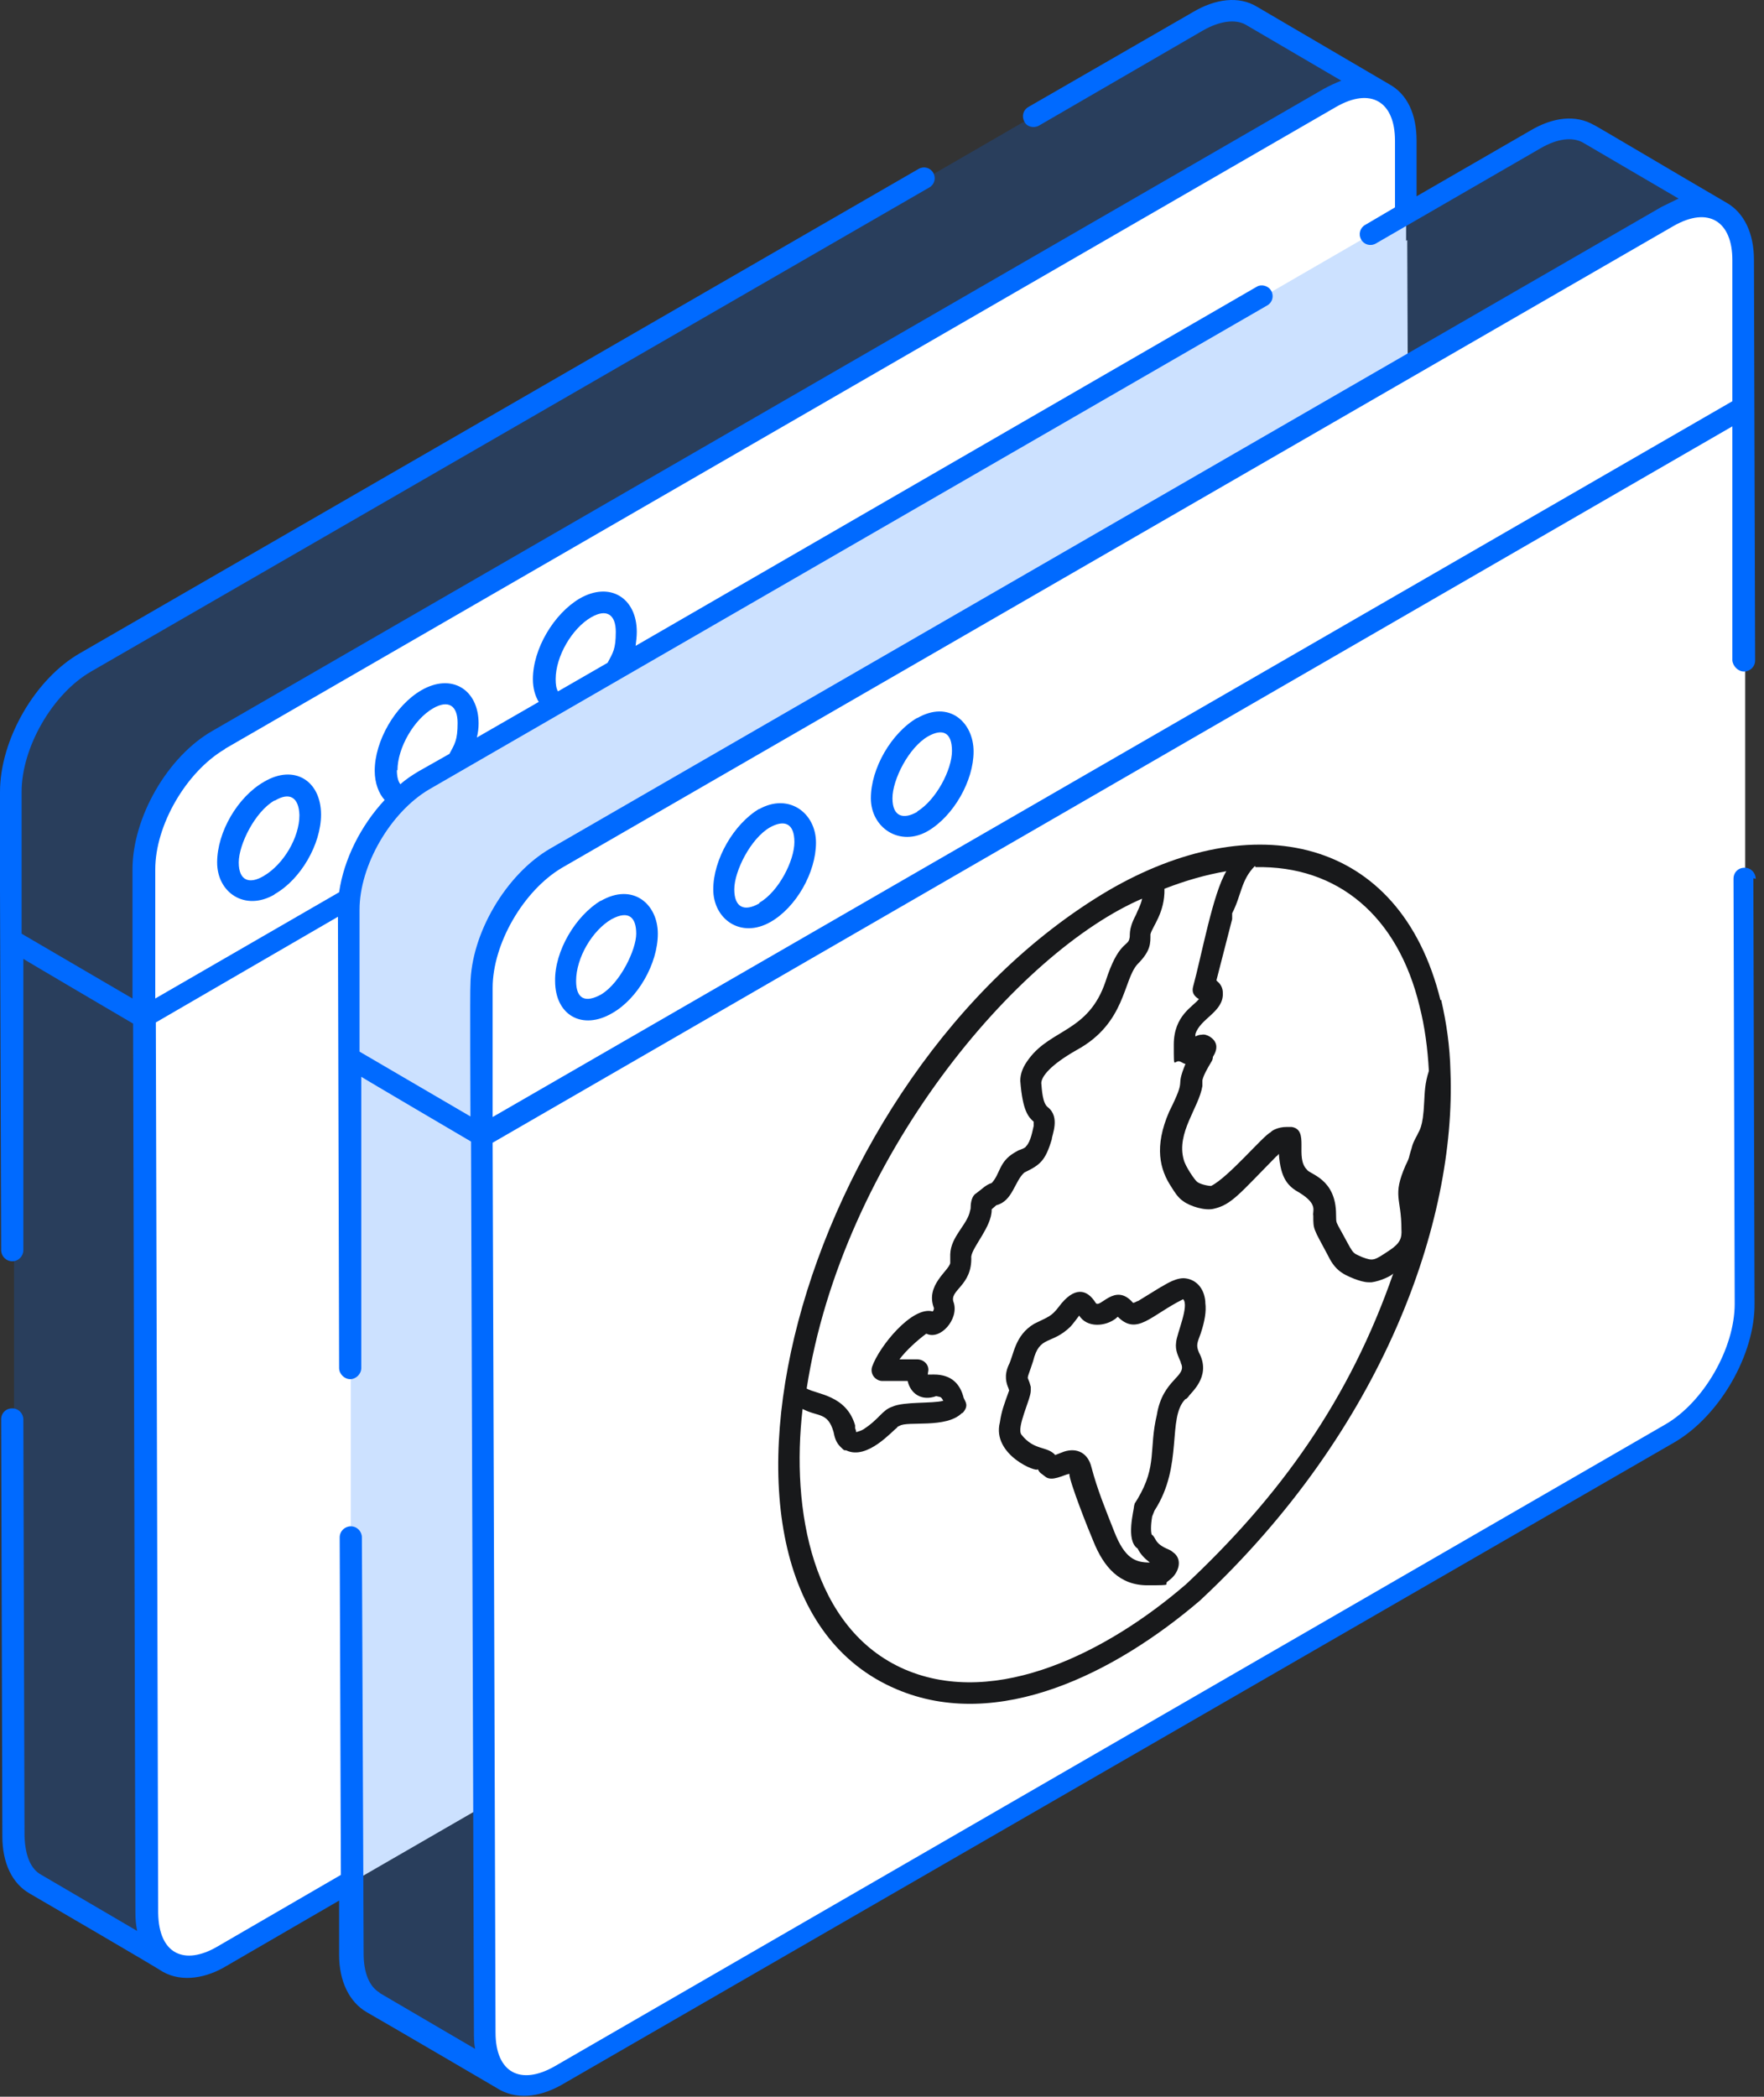
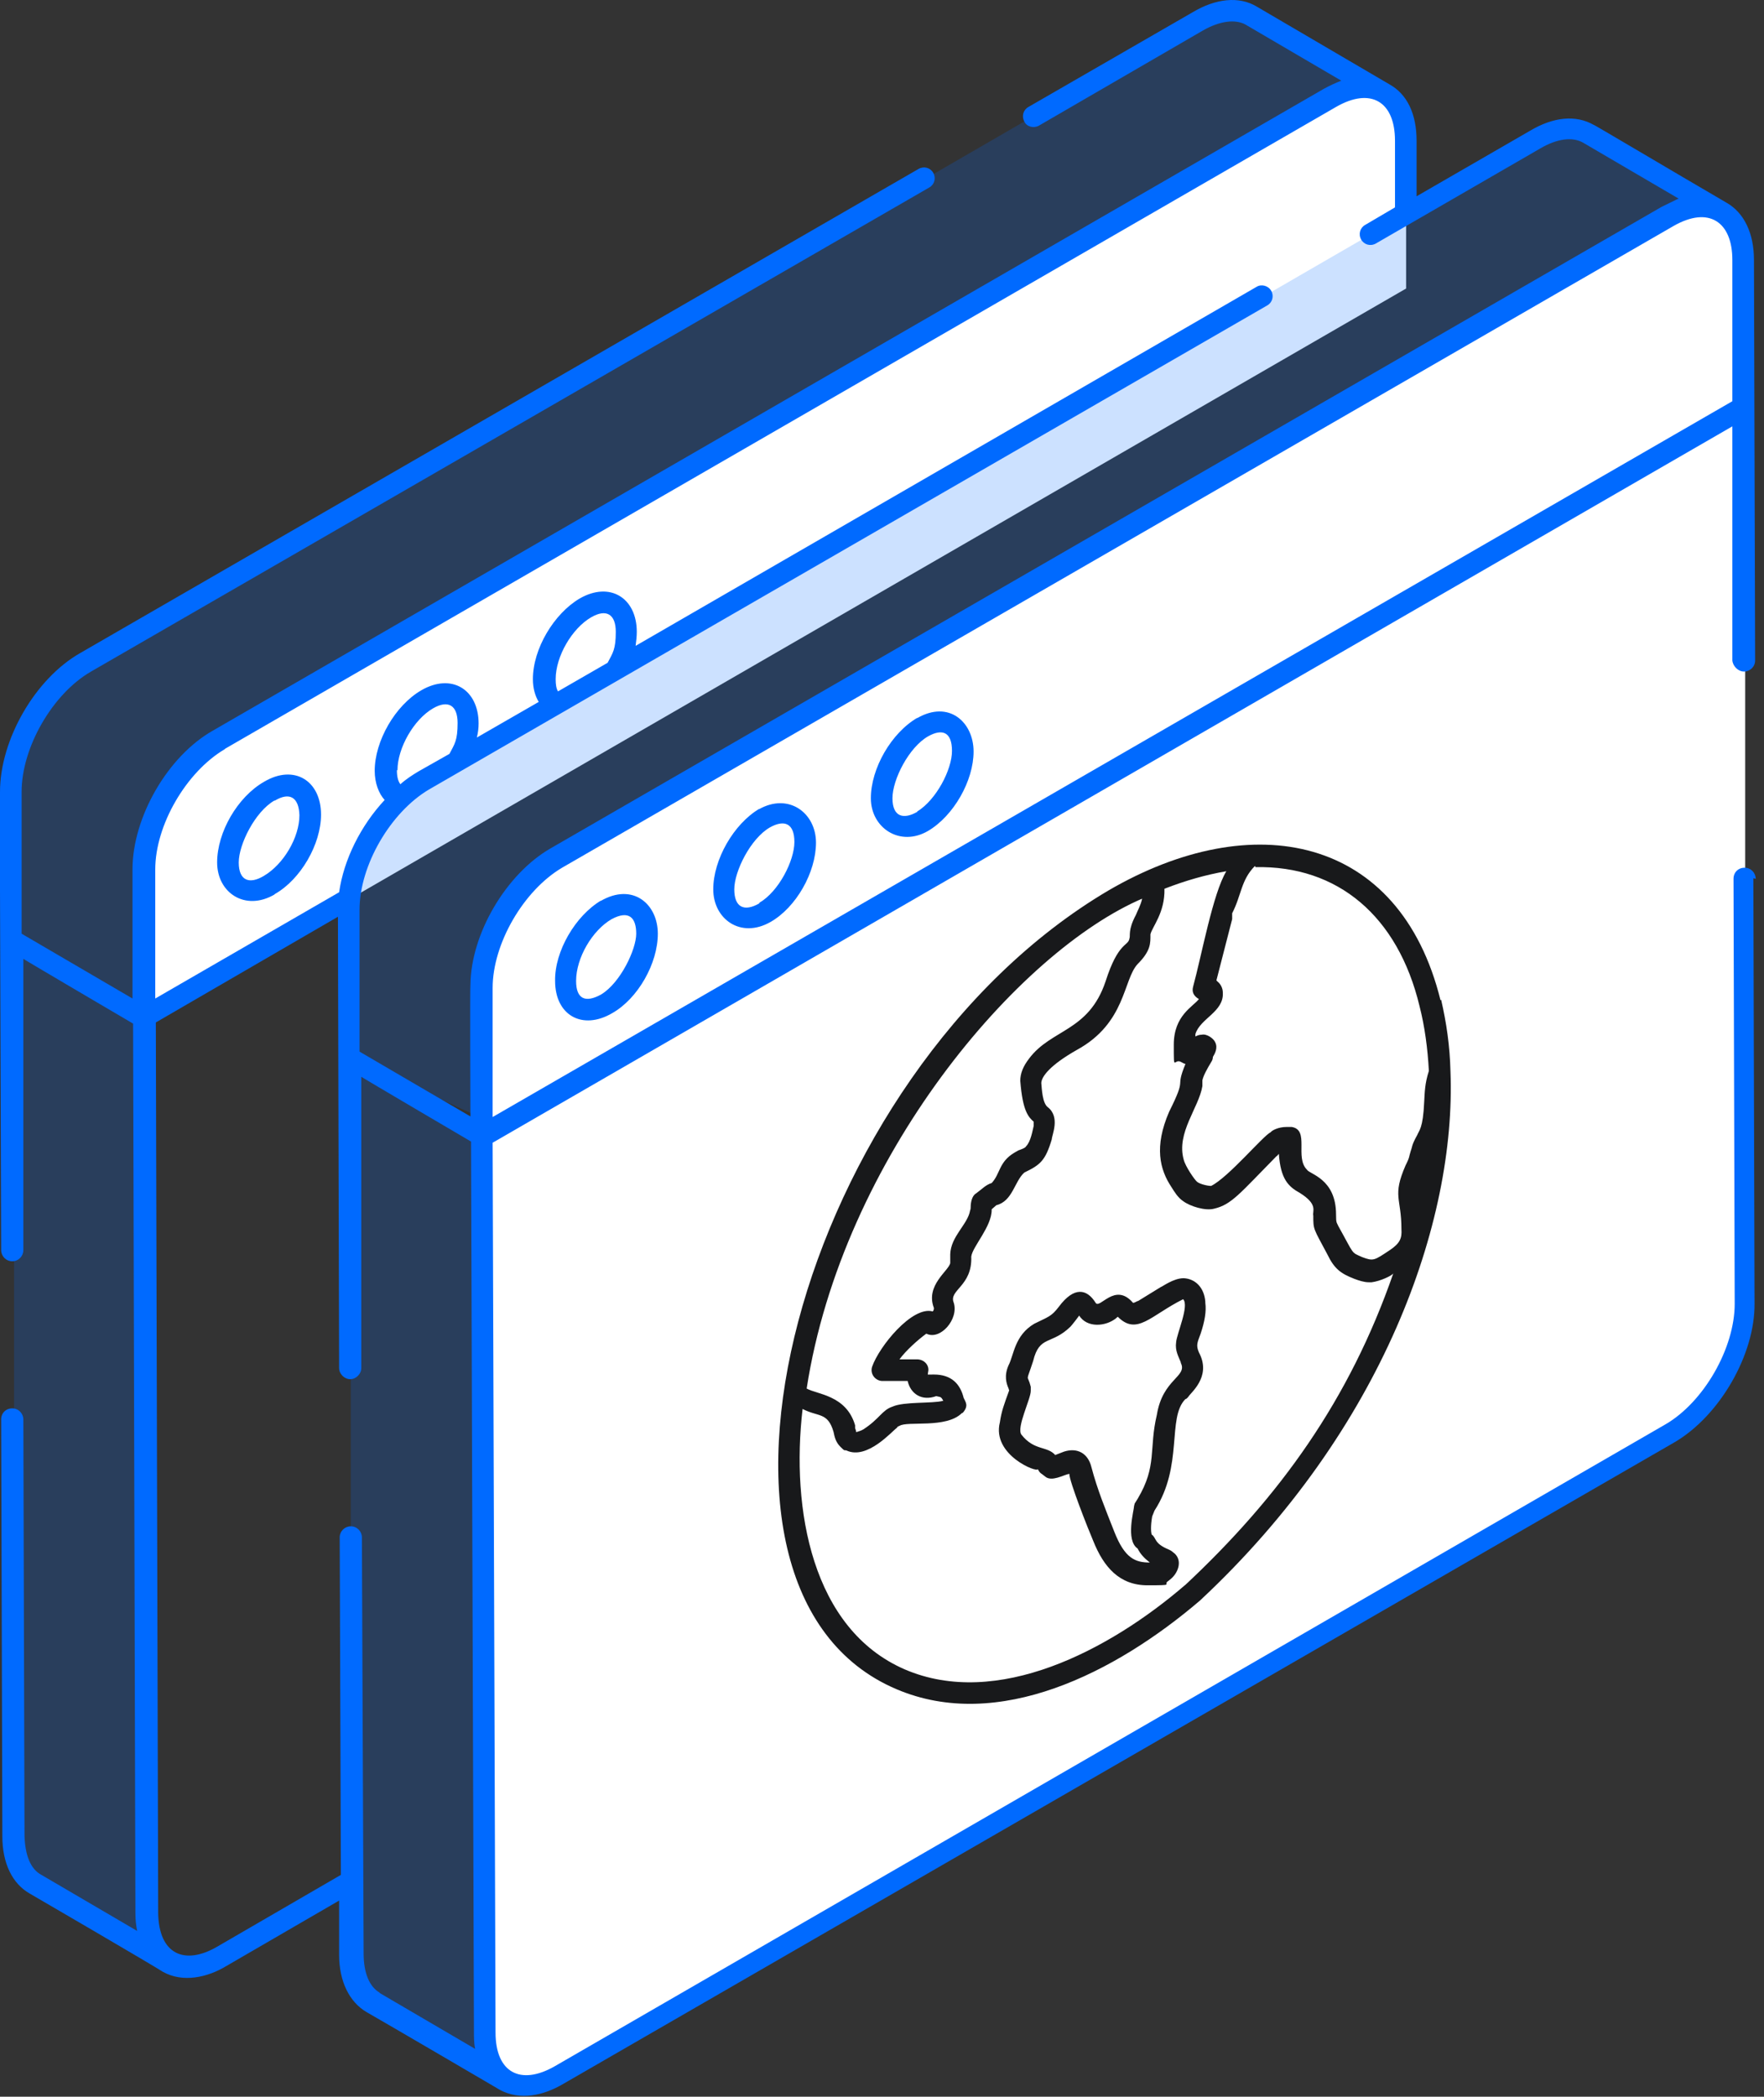
<svg xmlns="http://www.w3.org/2000/svg" width="85" height="101" viewBox="0 0 85 101" fill="none">
  <rect x="0" y="0" width="85" height="101" fill="#333333" stroke="none" />
  <path d="M7.004 45.793L6.976 41.884L7.004 45.793Z" fill="white" />
  <path d="M0.675 60.193L0.619 44.896L7.003 48.637L7.144 92.143C7.144 93.296 7.538 94.084 8.213 94.449L1.829 90.709C1.182 90.343 0.788 89.527 0.76 88.402L0.675 68.349" fill="#006AFF" fill-opacity="0.2" />
-   <path d="M67.866 36.596L67.922 57.071C67.922 59.377 66.319 62.162 64.322 63.315L10.8 94.224C8.803 95.377 7.172 94.449 7.172 92.171L7.031 46.665L67.809 11.565L67.866 26.077" fill="white" />
  <path d="M64.126 4.731C66.123 3.577 67.754 4.506 67.754 6.784V13.899L7.004 48.999V41.884C7.004 39.578 8.607 36.793 10.604 35.64L64.126 4.731Z" fill="white" />
  <path d="M49.838 5.574L57.769 0.99C58.782 0.399 59.682 0.343 60.357 0.737L66.741 4.477C66.094 4.112 65.166 4.14 64.153 4.73L10.632 35.64C8.635 36.793 7.003 39.577 7.003 41.884V48.156V48.999L0.619 45.259V38.143C0.619 35.837 2.25 33.052 4.247 31.899L44.635 8.584" fill="#006AFF" fill-opacity="0.2" />
-   <path d="M12.994 38.087C14.091 37.468 14.963 37.974 14.963 39.24C14.963 40.505 14.091 41.996 13.022 42.615C11.954 43.233 11.025 42.783 11.025 41.518C11.025 40.252 11.925 38.705 13.022 38.087H12.994Z" fill="white" />
  <path d="M20.616 33.699C21.713 33.08 22.585 33.587 22.585 34.852C22.585 36.118 21.713 37.609 20.644 38.227C19.576 38.846 18.648 38.368 18.648 37.13C18.648 35.865 19.547 34.346 20.616 33.699Z" fill="white" />
  <path d="M28.238 29.284C29.335 28.665 30.207 29.171 30.207 30.437C30.207 31.703 29.335 33.193 28.266 33.812C27.169 34.431 26.27 33.953 26.27 32.715C26.27 31.449 27.169 29.931 28.238 29.284Z" fill="white" />
  <path d="M23.231 51.53L23.203 47.592H23.231V51.53Z" fill="white" />
  <path d="M16.904 65.93L16.848 50.633L23.232 54.373L23.373 97.88C23.373 99.033 23.766 99.82 24.441 100.186L18.057 96.445C17.41 96.08 17.016 95.264 16.988 94.139L16.904 74.086" fill="#006AFF" fill-opacity="0.2" />
  <path d="M84.094 42.333L84.15 62.808C84.15 65.115 82.547 67.899 80.55 69.052L27.029 99.961C25.032 101.115 23.4 100.186 23.4 97.908L23.26 52.402L84.038 17.302L84.094 31.814" fill="white" />
  <path d="M80.353 10.439C82.35 9.286 83.981 10.214 83.981 12.492V19.608L23.231 54.708V47.593C23.231 45.286 24.834 42.502 26.831 41.349L80.353 10.439Z" fill="white" />
-   <path d="M66.066 11.283L73.998 6.699C75.01 6.108 75.91 6.052 76.585 6.445L82.969 10.186C82.323 9.82 81.394 9.849 80.382 10.439L26.86 41.349C24.863 42.502 23.232 45.286 23.232 47.592V53.864V54.708L16.848 50.967V43.852C16.848 41.545 18.479 38.761 20.476 37.608L60.863 14.292" fill="#006AFF" fill-opacity="0.2" />
+   <path d="M66.066 11.283L73.998 6.699C75.01 6.108 75.91 6.052 76.585 6.445L82.969 10.186C82.323 9.82 81.394 9.849 80.382 10.439L26.86 41.349C24.863 42.502 23.232 45.286 23.232 47.592V53.864L16.848 50.967V43.852C16.848 41.545 18.479 38.761 20.476 37.608L60.863 14.292" fill="#006AFF" fill-opacity="0.2" />
  <path d="M29.223 43.824C30.32 43.205 31.191 43.711 31.191 44.977C31.191 46.243 30.32 47.733 29.251 48.352C28.154 48.971 27.254 48.521 27.254 47.255C27.254 45.989 28.154 44.443 29.251 43.824H29.223Z" fill="white" />
  <path d="M36.844 39.436C37.941 38.817 38.812 39.323 38.812 40.589C38.812 41.855 37.941 43.345 36.872 43.964C35.803 44.583 34.875 44.105 34.875 42.867C34.875 41.602 35.775 40.083 36.844 39.436Z" fill="white" />
  <path d="M44.466 35.021C45.563 34.402 46.435 34.908 46.435 36.174C46.435 37.439 45.563 38.93 44.494 39.549C43.397 40.167 42.497 39.689 42.497 38.452C42.497 37.186 43.397 35.667 44.466 35.021Z" fill="white" />
  <path d="M13.247 43.065C14.485 42.362 15.469 40.674 15.469 39.24C15.469 37.608 14.175 36.793 12.713 37.665C11.447 38.396 10.463 40.083 10.463 41.546C10.463 43.008 11.813 43.908 13.219 43.093L13.247 43.065ZM13.247 38.565C13.95 38.143 14.4 38.396 14.428 39.268C14.428 40.337 13.669 41.63 12.713 42.193C12.01 42.615 11.504 42.418 11.504 41.546C11.504 40.674 12.291 39.099 13.219 38.565H13.247Z" fill="#006AFF" />
  <path d="M84.6 42.333C84.6 42.052 84.375 41.799 84.066 41.799C83.756 41.799 83.531 42.024 83.531 42.333L83.588 62.808C83.588 64.946 82.097 67.533 80.269 68.602L26.719 99.54C25.087 100.468 23.878 99.849 23.878 97.908L23.738 55.046L83.475 20.537V31.815C83.503 32.096 83.756 32.349 84.037 32.349C84.319 32.349 84.572 32.124 84.572 31.815C84.572 30.83 84.516 13.505 84.516 12.521C84.516 11.227 84.037 10.243 83.194 9.765C80.634 8.274 76.612 5.883 76.809 6.024C75.938 5.518 74.841 5.63 73.716 6.305L68.259 9.455V6.783C68.259 5.49 67.809 4.533 66.938 4.055L60.553 0.315C59.709 -0.192 58.584 -0.079 57.459 0.596L49.556 5.152C49.303 5.293 49.219 5.602 49.359 5.855C49.472 6.108 49.809 6.193 50.062 6.052L57.966 1.468C58.753 1.018 59.513 0.905 60.019 1.186L64.631 3.886C64.35 3.999 64.097 4.111 63.788 4.28L10.266 35.19C8.072 36.427 6.384 39.38 6.384 41.883V48.099L1.041 44.977V42.924V38.143C1.041 36.005 2.531 33.418 4.388 32.349L44.775 9.033C45.028 8.893 45.112 8.583 44.972 8.33C44.831 8.077 44.522 7.993 44.269 8.133L3.881 31.449C1.688 32.687 0 35.64 0 38.143V42.896C0 43.261 0.056 60.221 0.056 60.221C0.056 60.502 0.281 60.755 0.591 60.755C0.9 60.755 1.125 60.502 1.125 60.221V46.187C1.097 46.187 6.413 49.308 6.413 49.308L6.525 92.171C6.525 92.452 6.553 92.733 6.609 93.015L1.997 90.315C1.463 90.033 1.209 89.358 1.181 88.43L1.125 68.377C1.125 68.096 0.9 67.843 0.591 67.843C0.281 67.843 0.056 68.068 0.056 68.377L0.113 88.458C0.113 89.752 0.591 90.737 1.434 91.215C1.631 91.327 7.425 94.702 7.847 94.983C8.803 95.518 9.984 95.265 10.912 94.702L16.341 91.552V94.168C16.341 95.462 16.847 96.446 17.663 96.924C18.506 97.402 24.469 100.89 24.075 100.665C25.059 101.199 26.184 100.946 27.141 100.383L80.691 69.474C82.856 68.208 84.572 65.255 84.544 62.78L84.487 42.305L84.6 42.333ZM83.475 19.327L23.738 53.808C23.738 53.611 23.738 47.171 23.738 47.593C23.738 45.455 25.228 42.896 27.084 41.799L80.634 10.89C82.35 9.905 83.475 10.693 83.475 12.521C83.475 14.349 83.475 19.552 83.475 19.327ZM10.856 36.062L64.378 5.152C66.037 4.196 67.219 4.871 67.219 6.783V9.99L65.784 10.833C65.531 10.974 65.447 11.283 65.588 11.537C65.728 11.79 66.037 11.874 66.291 11.733L74.222 7.149C75.037 6.671 75.769 6.586 76.275 6.868L80.888 9.568C80.747 9.624 80.888 9.568 80.072 9.961L26.522 40.871C24.384 42.108 22.697 44.977 22.669 47.424C22.641 47.508 22.669 53.837 22.669 53.78L17.325 50.658C17.325 45.765 17.325 48.38 17.325 43.824C17.325 41.687 18.816 39.127 20.672 38.03L61.059 14.715C61.312 14.574 61.397 14.265 61.256 14.011C61.116 13.758 60.778 13.674 60.553 13.815L30.628 31.111C30.656 30.887 30.684 30.662 30.684 30.436C30.684 28.805 29.391 27.99 27.928 28.833C26.691 29.565 25.678 31.252 25.678 32.715C25.678 33.165 25.791 33.53 25.959 33.812L22.978 35.527C23.034 35.302 23.062 35.077 23.062 34.852C23.062 33.221 21.769 32.405 20.306 33.249C19.041 33.98 18.056 35.696 18.056 37.13C18.056 37.721 18.253 38.227 18.534 38.536C17.381 39.774 16.566 41.405 16.341 42.98L7.481 48.099C7.481 47.087 7.481 42.277 7.481 41.883C7.481 39.746 8.972 37.187 10.828 36.09L10.856 36.062ZM19.153 37.102C19.153 36.033 19.941 34.655 20.869 34.121C21.6 33.699 22.05 33.98 22.05 34.824C22.05 35.668 21.909 35.837 21.656 36.315L20.166 37.158C19.884 37.327 19.575 37.524 19.294 37.777C19.181 37.636 19.125 37.411 19.125 37.102H19.153ZM26.775 32.715C26.775 31.618 27.562 30.268 28.491 29.733C29.222 29.311 29.672 29.593 29.672 30.436C29.672 31.28 29.531 31.449 29.278 31.927L26.887 33.305C26.803 33.165 26.775 32.968 26.775 32.715ZM18.309 95.996C17.803 95.715 17.522 95.04 17.522 94.112L17.438 74.058C17.438 73.777 17.212 73.524 16.903 73.524C16.622 73.524 16.369 73.749 16.369 74.058L16.425 90.315L10.463 93.774C8.916 94.674 7.65 94.168 7.622 92.143L7.509 49.252L16.284 44.161C16.284 44.386 16.341 66.099 16.341 65.902C16.341 66.183 16.594 66.436 16.875 66.436C17.156 66.436 17.409 66.183 17.409 65.902V51.868C17.381 51.868 22.697 54.99 22.697 54.99L22.837 97.852C22.837 98.133 22.837 98.415 22.894 98.696L18.281 95.996H18.309Z" fill="#006AFF" />
  <path d="M28.97 43.374C27.732 44.105 26.72 45.821 26.748 47.255C26.748 48.915 28.07 49.646 29.504 48.802C30.741 48.099 31.698 46.411 31.698 44.977C31.698 43.543 30.488 42.502 28.941 43.402L28.97 43.374ZM28.97 47.902C28.21 48.324 27.76 48.127 27.76 47.255C27.76 46.13 28.548 44.808 29.476 44.274C30.32 43.824 30.657 44.218 30.657 44.977C30.657 45.736 29.898 47.34 28.97 47.902Z" fill="#006AFF" />
  <path d="M36.591 38.958C35.354 39.69 34.369 41.405 34.369 42.84C34.369 44.274 35.691 45.23 37.125 44.414C38.363 43.711 39.319 42.024 39.319 40.59C39.319 39.155 37.997 38.171 36.563 38.986L36.591 38.958ZM36.591 43.514C35.86 43.936 35.382 43.711 35.382 42.84C35.382 41.968 36.169 40.393 37.097 39.858C37.8 39.465 38.279 39.661 38.279 40.561C38.279 41.461 37.519 42.952 36.591 43.486V43.514Z" fill="#006AFF" />
  <path d="M44.213 34.571C42.947 35.302 41.963 37.018 41.963 38.452C41.963 39.886 43.369 40.815 44.719 40.027C45.957 39.296 46.913 37.608 46.913 36.202C46.913 34.796 45.732 33.699 44.185 34.599L44.213 34.571ZM44.213 39.099C43.538 39.493 43.004 39.352 43.004 38.452C43.004 37.552 43.791 36.005 44.719 35.471C45.422 35.077 45.872 35.274 45.872 36.174C45.872 37.074 45.113 38.536 44.185 39.099H44.213Z" fill="#006AFF" />
  <path d="M60.216 41.236C64.407 41.039 67.697 43.458 68.907 48.324C69.16 49.364 69.301 50.489 69.357 51.642C69.188 52.064 69.16 52.514 69.132 52.908C69.104 53.471 69.104 54.089 68.822 54.708C68.738 54.905 68.626 55.074 68.541 55.299C68.485 55.468 68.457 55.636 68.4 55.805C68.26 56.255 68.007 56.677 67.922 57.127C67.838 57.549 67.922 57.914 67.979 58.252C68.007 58.561 68.035 58.899 68.035 59.236C68.035 59.461 68.035 59.714 67.894 59.996C67.726 60.305 67.472 60.502 67.247 60.671C67.107 60.783 66.938 60.867 66.797 60.952C66.544 61.093 66.319 61.205 66.094 61.205C65.841 61.205 65.644 61.149 65.447 61.064C65.251 60.98 65.054 60.924 64.885 60.783C64.688 60.614 64.576 60.361 64.435 60.136C64.322 59.883 64.182 59.658 64.069 59.433C63.985 59.292 63.901 59.152 63.872 58.983C63.844 58.73 63.872 58.421 63.844 58.167C63.788 57.549 63.366 57.239 62.944 57.014C62.832 56.93 62.691 56.874 62.579 56.761C62.213 56.367 62.185 55.608 62.185 54.877C62.016 54.877 61.819 54.849 61.622 54.961C61.454 55.046 61.341 55.186 61.201 55.327C60.751 55.777 60.272 56.255 59.822 56.705C59.513 57.014 59.175 57.352 58.838 57.549C58.725 57.633 58.585 57.661 58.472 57.689C58.304 57.718 58.135 57.689 57.994 57.661C57.769 57.605 57.572 57.549 57.376 57.408C57.207 57.267 57.066 57.071 56.926 56.874C56.785 56.649 56.616 56.396 56.532 56.086C56.363 55.468 56.476 54.596 56.841 53.752C57.066 53.274 57.347 52.796 57.404 52.346C57.404 52.233 57.404 52.149 57.404 52.036C57.46 51.699 57.685 51.305 57.882 50.968C57.854 50.827 58.107 50.602 58.051 50.461H57.966C57.713 50.461 57.376 50.799 57.179 50.686C57.066 50.63 57.066 50.433 57.066 50.264C57.066 50.096 57.066 49.927 57.094 49.73C57.179 49.364 57.46 49.055 57.713 48.802C57.854 48.661 58.022 48.521 58.163 48.38C58.36 48.183 58.444 47.846 58.304 47.733C58.219 47.649 58.079 47.621 57.966 47.621L58.838 44.274C58.838 44.105 58.866 43.936 58.894 43.767V43.571C58.922 43.571 59.035 43.318 59.035 43.318C59.176 43.008 59.288 42.699 59.429 42.417C59.513 42.221 59.597 42.052 59.71 41.855C59.851 41.658 60.047 41.517 60.16 41.292L60.216 41.236Z" fill="white" />
  <path d="M49.697 52.121C49.725 52.655 49.81 53.302 50.203 53.64C50.372 53.752 50.4 54.062 50.316 54.371C50.175 54.793 50.119 55.243 49.838 55.552C49.754 55.637 49.697 55.693 49.613 55.721C49.529 55.749 49.472 55.805 49.388 55.834C49.304 55.862 49.247 55.918 49.163 55.946C49.107 55.974 49.05 56.03 48.994 56.059C48.769 56.283 48.657 56.593 48.488 56.874C48.375 57.099 48.207 57.324 48.038 57.408C47.982 57.437 47.925 57.465 47.869 57.465L47.363 57.858C47.307 58.027 47.335 58.196 47.279 58.365C47.138 59.068 46.35 59.771 46.322 60.39C46.322 60.587 46.35 60.727 46.322 60.924C46.21 61.318 45.816 61.571 45.591 61.965C45.422 62.274 45.422 62.583 45.507 62.837C45.591 63.118 45.366 63.512 45.113 63.652C45.029 63.709 44.916 63.709 44.832 63.652C44.719 63.54 44.607 63.568 44.466 63.652C44.466 63.652 44.438 63.652 44.41 63.68C43.65 64.243 42.835 64.974 42.497 65.93H44.185C44.072 66.493 44.466 66.915 44.944 66.662C45.563 66.662 45.9 66.971 45.985 67.618C45.872 67.73 45.816 67.787 45.732 67.815C45.535 67.927 45.338 67.955 45.169 67.955C44.607 68.012 44.072 68.04 43.51 68.068C43.341 68.068 43.172 68.068 43.004 68.209C42.863 68.293 42.75 68.405 42.638 68.518C42.357 68.799 42.047 69.052 41.738 69.221C41.316 69.446 40.95 69.53 40.754 69.221C40.641 69.08 40.613 68.883 40.585 68.687C40.472 68.293 40.247 67.984 39.966 67.787L38.166 67.112C38.953 61.543 41.597 55.468 45.507 50.546C45.535 50.518 45.563 50.462 45.591 50.434C45.591 50.434 45.619 50.377 45.647 50.377C46.8 48.943 48.038 47.621 49.36 46.44C49.36 46.44 49.416 46.383 49.444 46.355C49.5 46.299 49.529 46.271 49.585 46.215C49.669 46.13 49.754 46.074 49.838 45.99C51.103 44.921 52.341 44.021 53.578 43.318C54.225 42.952 54.872 42.615 55.491 42.362C55.603 42.84 55.491 43.487 55.21 44.077C55.097 44.302 54.928 44.555 54.9 44.78C54.872 44.949 54.9 45.09 54.872 45.287C54.816 45.54 54.591 45.765 54.422 45.962C54.113 46.299 53.888 46.833 53.719 47.424C53.353 48.521 52.65 49.449 51.638 50.012C50.682 50.546 49.585 51.305 49.641 52.093L49.697 52.121Z" fill="white" />
  <path d="M58.079 62.697C58.022 62.022 57.6 61.6 57.038 61.572C56.532 61.572 55.997 61.993 55.941 61.993L54.844 62.668C54.788 62.668 54.647 62.781 54.591 62.753C53.719 61.74 52.988 63.09 52.791 62.753C52.369 62.078 51.751 61.965 51.019 62.95C50.654 63.428 50.513 63.428 49.838 63.765C48.882 64.328 48.854 65.284 48.6 65.762C48.376 66.268 48.488 66.634 48.6 66.887C48.6 66.915 48.629 66.972 48.629 66.972C48.376 67.675 48.263 67.956 48.179 68.518C47.785 70.093 50.007 70.965 50.007 70.768C50.119 70.993 50.175 70.965 50.372 71.134C50.682 71.387 51.244 71.05 51.526 70.993C51.526 71.359 52.425 73.637 52.679 74.228C53.185 75.493 53.944 76.365 55.294 76.365C56.644 76.365 56.026 76.337 56.279 76.168C56.279 76.168 56.391 76.084 56.419 76.056C56.757 75.775 56.982 75.212 56.616 74.847L56.475 74.734C56.447 74.706 56.391 74.678 56.335 74.65C55.575 74.34 55.744 74.087 55.491 73.918C55.463 73.806 55.435 73.525 55.519 73.046L55.632 72.765C57.038 70.6 56.222 68.293 57.122 67.393C57.179 67.393 57.235 67.309 57.263 67.281C57.376 67.084 58.332 66.353 57.825 65.256L57.769 65.143C57.629 64.806 57.685 64.693 57.854 64.243C58.05 63.653 58.135 63.175 58.079 62.753V62.697ZM56.897 65.65C57.235 66.325 56.026 66.409 55.744 68.153C55.35 69.812 55.772 70.6 54.816 72.203L54.675 72.428C54.675 72.456 54.647 72.512 54.647 72.54C54.647 72.737 54.225 74.2 54.816 74.593C54.957 74.875 55.154 75.072 55.407 75.268C54.704 75.268 54.197 75.072 53.691 73.778C53.269 72.709 52.876 71.753 52.594 70.684C52.425 69.981 51.891 69.728 51.272 69.925C50.822 70.093 50.85 70.093 50.85 70.093C50.457 69.643 49.838 69.897 49.219 69.109C48.966 68.772 49.669 67.393 49.669 67V66.803C49.501 66.128 49.416 66.69 49.782 65.565C50.091 64.3 50.654 64.806 51.582 63.906C51.638 63.85 51.947 63.456 52.004 63.371C52.004 63.371 52.032 63.428 52.06 63.456C52.51 64.018 53.438 63.85 53.86 63.428C54.788 64.356 55.435 63.371 57.01 62.584C57.319 62.893 56.7 64.243 56.672 64.665C56.616 65.059 56.785 65.34 56.897 65.621V65.65Z" fill="#18191B" />
  <path d="M69.413 48.184C67.445 40.224 60.357 38.846 53.41 42.896C38.448 51.727 31.923 76.59 43.201 81.371C48.095 83.453 53.748 80.584 57.826 77.096C66.657 68.856 70.173 58.843 69.892 51.615C69.864 50.377 69.695 49.252 69.442 48.156L69.413 48.184ZM60.498 41.771C64.463 41.687 67.36 44.134 68.401 48.465C68.654 49.449 68.795 50.518 68.851 51.587C68.654 52.206 68.654 52.599 68.626 53.078C68.57 54.371 68.373 54.456 68.288 54.681C68.007 55.187 68.064 55.215 67.979 55.44L67.923 55.637C67.895 55.806 67.81 55.974 67.726 56.143C67.079 57.634 67.529 57.69 67.529 59.209C67.557 59.631 67.473 59.884 66.967 60.221C66.207 60.727 66.179 60.756 65.645 60.559C65.082 60.306 65.279 60.474 64.492 59.068C64.407 58.871 64.379 58.928 64.379 58.506C64.379 56.762 63.085 56.565 62.973 56.34C62.382 55.749 63.114 54.428 62.242 54.287H61.989C61.595 54.287 61.285 54.456 61.229 54.54C60.864 54.709 59.204 56.706 58.36 57.127C58.192 57.127 57.826 57.043 57.685 56.931C57.573 56.846 57.123 56.199 57.038 55.862C56.673 54.568 57.77 53.359 57.938 52.318V52.037C57.995 51.784 58.192 51.446 58.36 51.165C58.417 51.081 58.445 50.996 58.445 50.912C58.529 50.771 58.698 50.49 58.557 50.209C58.473 50.012 58.135 49.787 57.91 49.843C57.798 49.843 57.714 49.871 57.601 49.928C57.601 49.899 57.601 49.843 57.601 49.815C57.826 49.056 58.979 48.746 58.923 47.818C58.923 47.593 58.81 47.396 58.67 47.284L58.614 47.227L59.373 44.274V43.993C59.823 43.121 59.795 42.39 60.47 41.715L60.498 41.771ZM55.042 43.206C55.042 43.374 54.901 43.712 54.817 43.881L54.732 44.078C54.339 44.809 54.479 45.09 54.423 45.203C54.367 45.596 53.889 45.343 53.27 47.284C52.454 49.703 50.654 49.562 49.585 50.996C49.304 51.362 49.163 51.699 49.163 52.065C49.276 53.528 49.557 53.809 49.81 54.034C49.81 54.034 49.81 54.118 49.81 54.231C49.754 54.456 49.67 54.99 49.445 55.215C49.417 55.299 49.163 55.384 49.079 55.412L48.882 55.524C48.123 55.974 48.207 56.537 47.785 56.987C47.504 57.071 47.335 57.268 47.026 57.493C46.829 57.606 46.773 57.943 46.773 58.14C46.773 58.168 46.773 58.252 46.745 58.309C46.632 58.984 45.817 59.546 45.788 60.418V60.699C45.788 60.784 45.788 60.812 45.788 60.84C45.732 61.206 44.579 61.909 45.001 63.006C45.001 63.034 45.001 63.118 44.945 63.174C43.96 62.893 42.357 64.862 42.02 65.846C41.907 66.24 42.245 66.549 42.554 66.521H43.735C43.876 67.14 44.41 67.506 45.114 67.252C45.31 67.309 45.339 67.252 45.451 67.478C44.917 67.618 43.567 67.506 43.004 67.759C42.498 67.927 42.385 68.349 41.598 68.856C41.401 68.968 41.26 68.968 41.26 68.996C41.26 68.968 41.232 68.856 41.204 68.799V68.659C40.782 67.196 39.348 67.168 38.87 66.887C40.585 55.778 49.051 45.821 55.098 43.262L55.042 43.206ZM57.123 76.337C53.438 79.515 48.038 82.328 43.595 80.415C39.123 78.474 38.11 72.709 38.673 67.871C39.432 68.265 39.882 68.012 40.163 68.968C40.22 69.249 40.276 69.474 40.501 69.699C40.726 69.924 40.67 69.84 40.782 69.868C41.795 70.346 43.004 68.912 43.229 68.771C43.229 68.743 43.257 68.715 43.285 68.715C43.285 68.715 43.313 68.687 43.342 68.687C43.707 68.434 45.592 68.828 46.351 68.068C46.351 68.068 46.379 68.068 46.407 68.04C46.688 67.703 46.52 67.534 46.435 67.337C46.267 66.662 45.845 66.212 45.001 66.212C44.157 66.212 44.804 66.268 44.72 66.324C44.72 66.324 44.692 66.24 44.72 66.099C44.804 65.79 44.551 65.481 44.185 65.481H43.342C43.651 65.059 44.214 64.552 44.635 64.243C45.31 64.581 46.21 63.54 45.957 62.752C45.704 62.134 46.857 61.965 46.801 60.531C46.857 60.053 47.785 59.096 47.785 58.281C47.785 57.465 47.785 58.281 47.785 58.252L48.01 58.056C48.798 57.859 48.882 56.903 49.36 56.481C50.12 56.115 50.373 55.918 50.682 54.877C50.682 54.681 51.104 53.809 50.485 53.331C50.232 53.134 50.204 52.487 50.176 52.178C50.176 51.868 50.598 51.306 51.892 50.574C54.254 49.281 54.114 47.199 54.817 46.44C55.464 45.793 55.435 45.428 55.435 45.006C55.52 44.64 56.139 43.965 56.11 42.812C57.123 42.418 58.107 42.137 59.092 41.968C58.445 43.037 57.91 45.99 57.489 47.537C57.432 47.762 57.489 47.959 57.77 48.127C57.489 48.493 56.56 48.915 56.56 50.321C56.56 51.727 56.56 50.94 56.926 51.165C56.982 51.193 57.067 51.249 57.123 51.249C56.589 52.543 57.235 51.756 56.335 53.556C55.604 55.243 55.885 56.34 56.448 57.184C56.589 57.409 56.757 57.69 57.01 57.859C57.348 58.112 58.079 58.337 58.501 58.224C59.345 58.028 59.739 57.493 61.51 55.693C61.538 55.693 61.567 55.637 61.623 55.581C61.707 56.79 62.073 57.156 62.635 57.465C63.535 58.028 63.226 58.337 63.282 58.562C63.282 59.237 63.282 59.153 63.957 60.418C64.295 61.121 64.604 61.346 65.251 61.599C65.476 61.684 65.729 61.768 65.954 61.768H66.095C66.517 61.712 67.051 61.459 67.135 61.346C65.026 67.421 61.679 72.09 57.067 76.393L57.123 76.337Z" fill="#18191B" />
</svg>